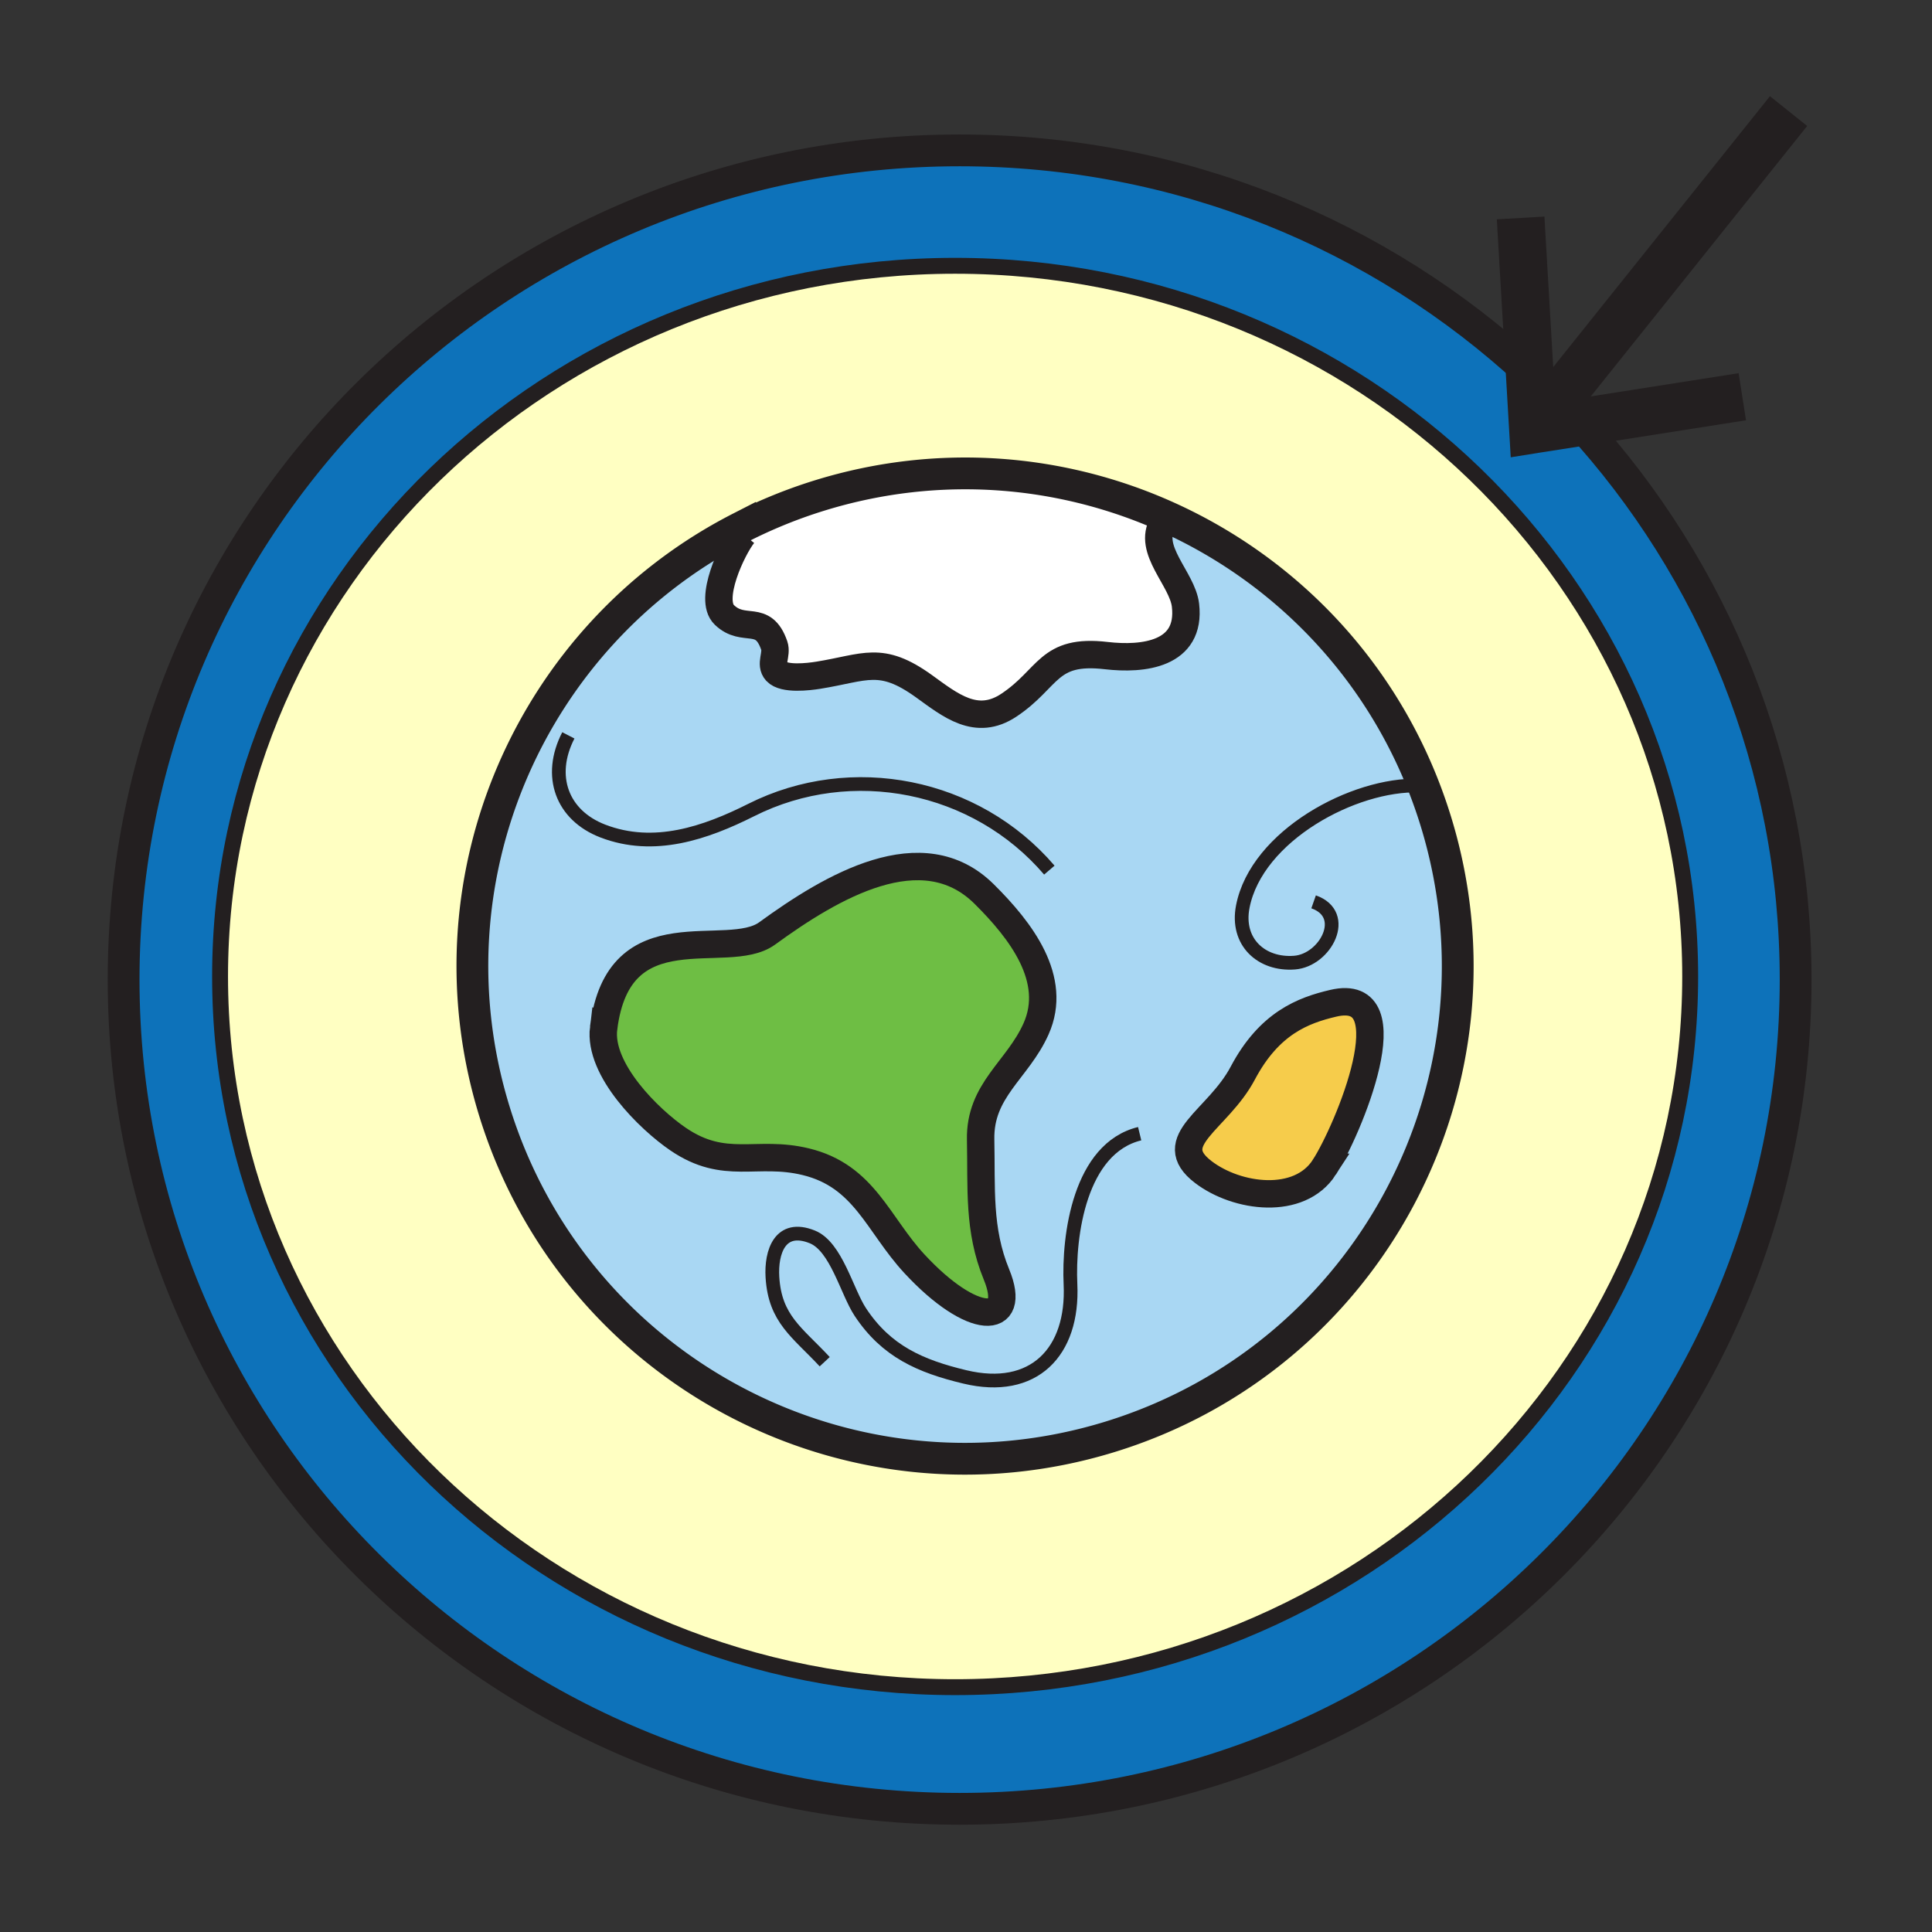
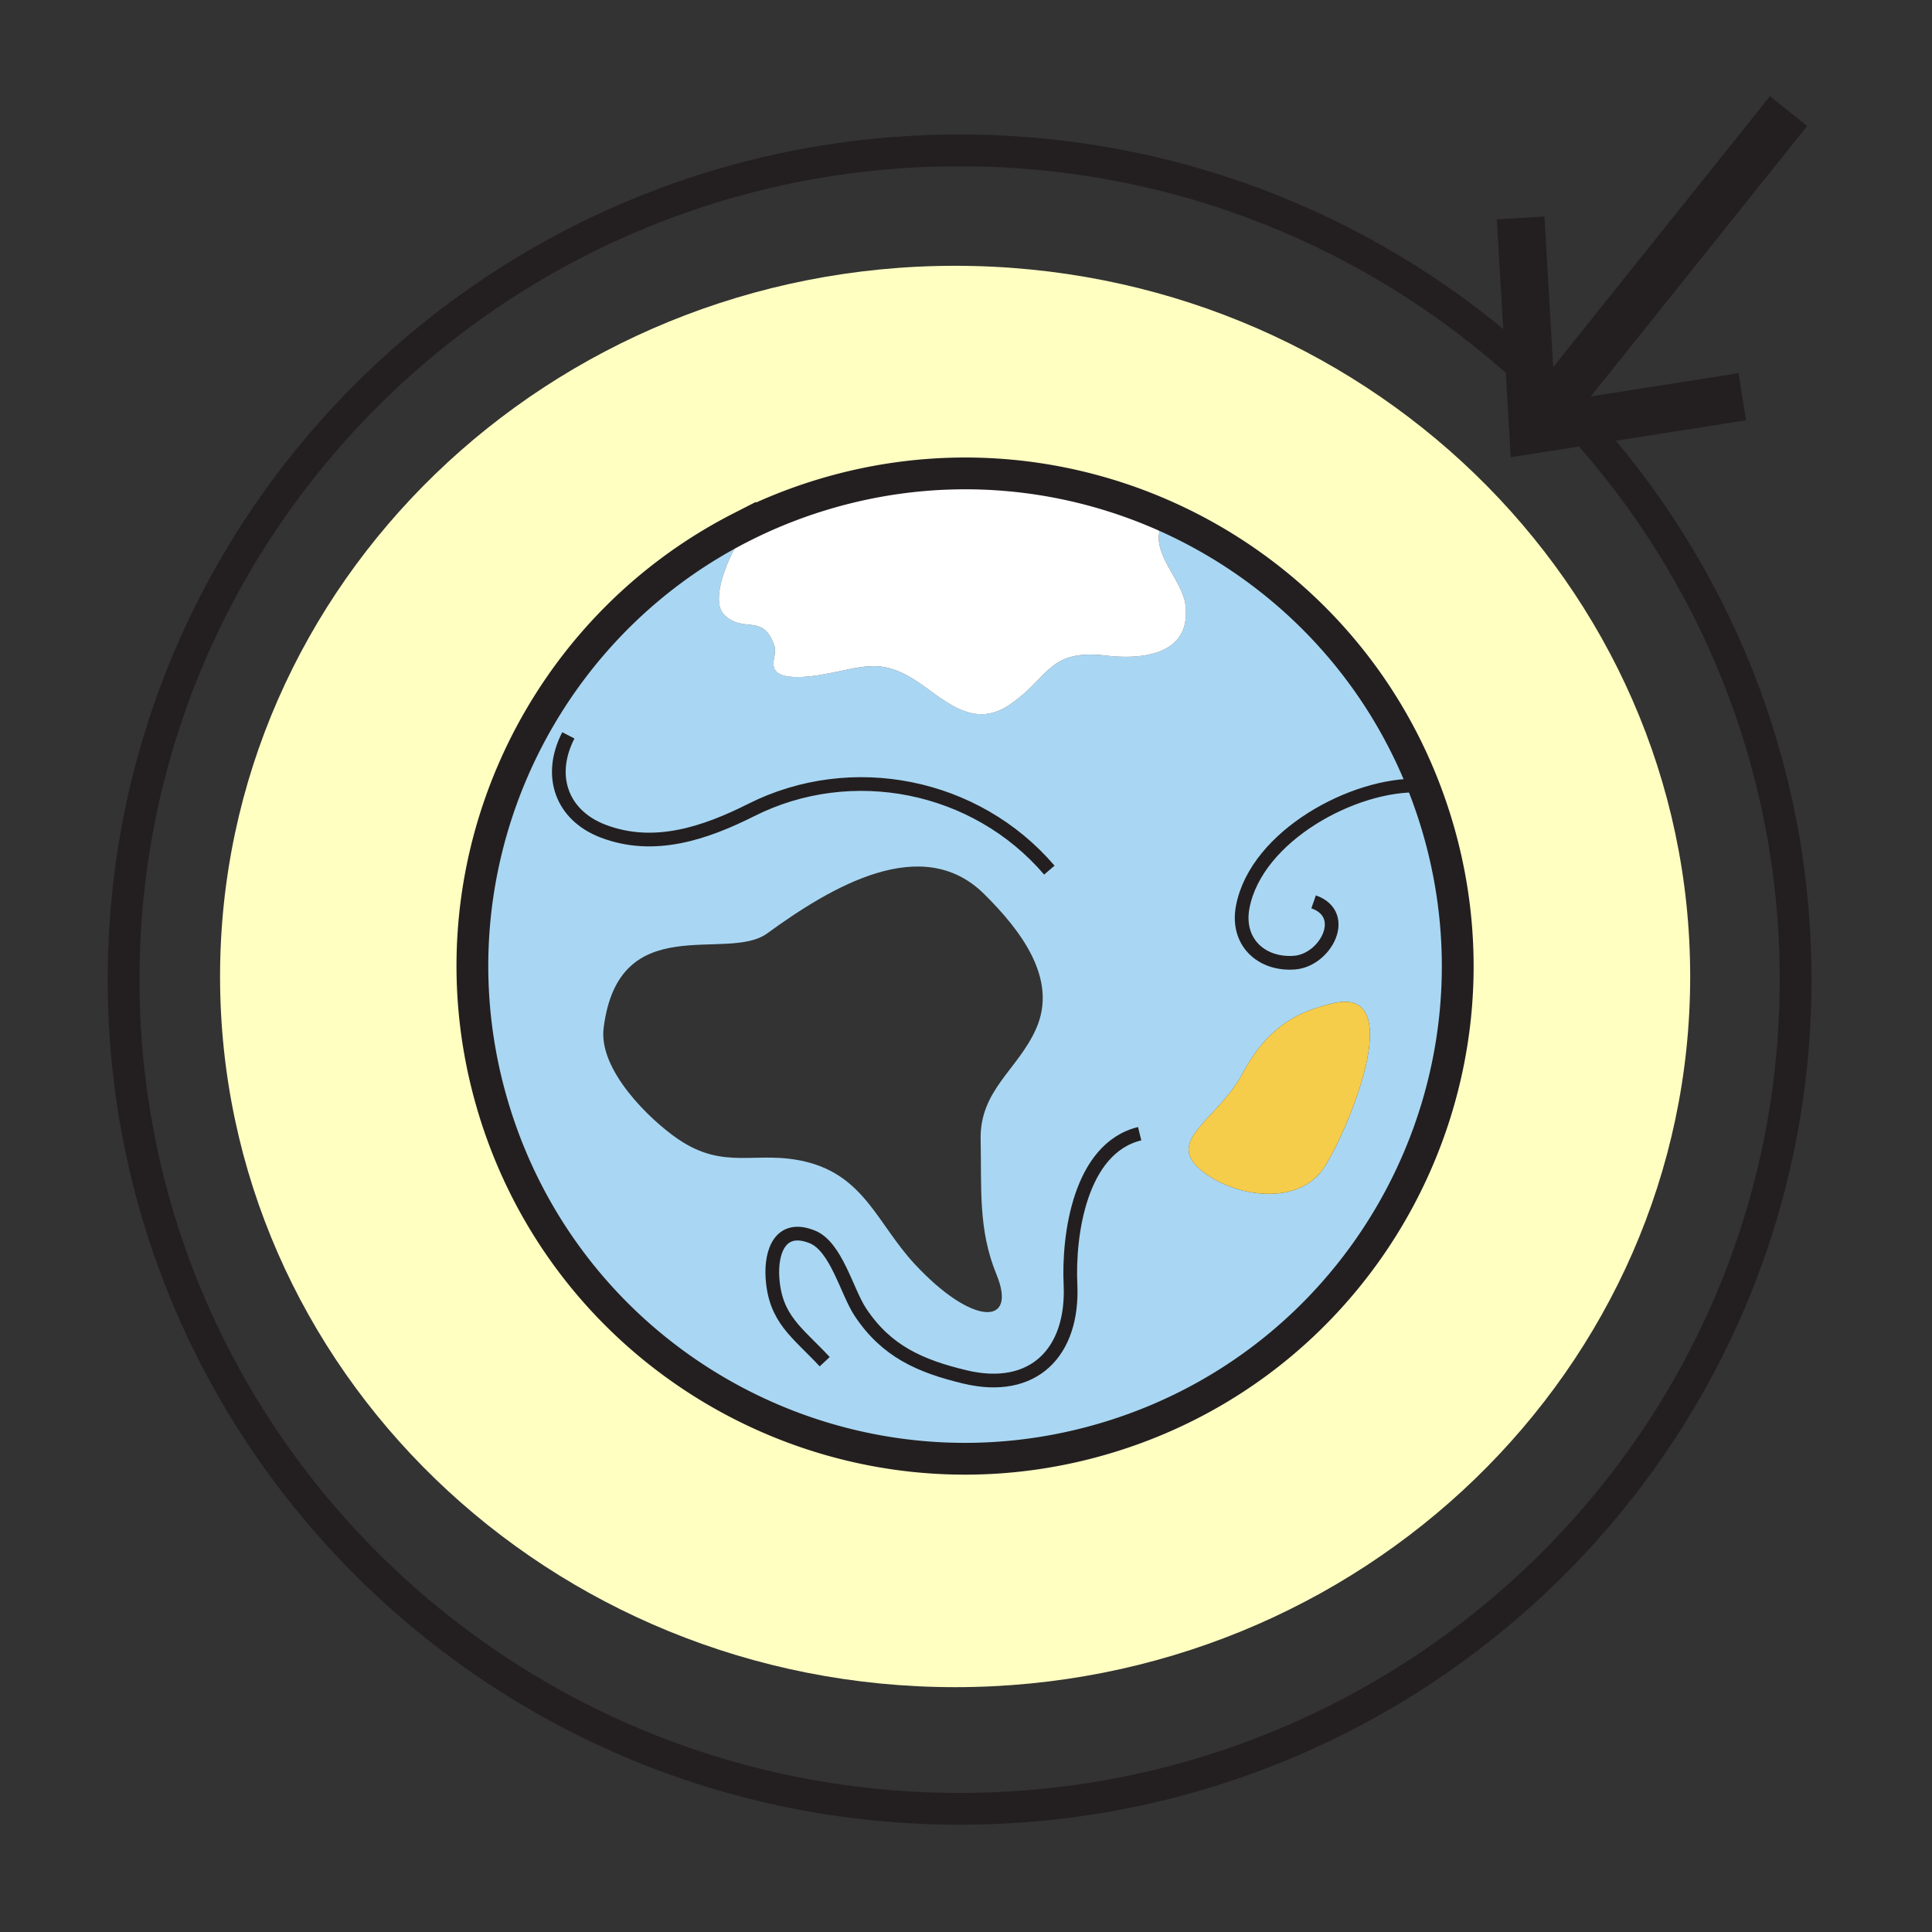
<svg xmlns="http://www.w3.org/2000/svg" width="850.89" height="850.89" viewBox="0 0 850.89 850.89" overflow="visible">
  <rect x="0" y="0" width="850.89" height="850.89" fill="#333333" stroke="none" />
-   <path d="M695.32 186.04c59.35 64.84 95.51 150.93 95.51 245.39 0 201.7-164.85 365.21-368.2 365.21-203.34 0-368.19-163.51-368.19-365.21 0-201.689 164.85-365.2 368.19-365.2 97.04 0 185.29 37.23 251.07 98.08l1.46 24.89 1.12-.18 19.04-2.98zm49.07 244.03c0-172.87-144.949-313.01-323.729-313.01-178.79 0-323.74 140.14-323.74 313.01 0 172.85 144.95 312.989 323.74 312.989C599.44 743.06 744.39 602.92 744.39 430.07z" fill="#0d72ba" />
  <path d="M420.66 117.06c178.78 0 323.729 140.14 323.729 313.01 0 172.85-144.949 312.989-323.729 312.989-178.79 0-323.74-140.14-323.74-312.989 0-172.87 144.95-313.01 323.74-313.01zm68.1 515.78c114.52-35.19 178.82-156.58 143.62-271.09-19.04-61.94-63.29-109.2-118.05-133.96-46.45-21.01-100.45-25.82-153.03-9.67-12.4 3.82-24.21 8.64-35.38 14.37-91.9 47.04-139.62 154.61-108.24 256.72 35.19 114.5 156.56 178.82 271.08 143.63z" fill="#ffffc2" />
  <path d="M632.38 361.75c35.2 114.51-29.1 235.9-143.62 271.09-114.52 35.19-235.89-29.13-271.08-143.63-31.38-102.11 16.34-209.68 108.24-256.72l1.49 2.89c-4.93 6.21-15.53 28.57-8.39 35.43 8.67 8.33 17-.86 21.97 13.48 1.36 3.9-2.03 8.2.9 11.44 3.32 3.64 14.22 2.35 18.57 1.64 20.67-3.34 27.43-8.86 46.46 4.84 11.6 8.36 23.08 17.9 37.4 8.37 17.899-11.89 17.04-24.87 42.93-21.84 16.06 1.87 37.4-.38 34.86-22.2-1.351-11.61-17.04-24.51-9.92-36.13l2.14-2.62c54.76 24.76 99.01 72.02 118.05 133.96zm-49.13 152.34c10.38-16.09 37.28-80.1 3.89-72.22-13.22 3.11-28.13 8.71-39.819 30.79-11.011 20.79-35.391 29.729-17.4 43.5 14.909 11.42 42.359 14.95 53.329-2.07zm-126.96-60.95c9.8-21.909-6.62-43.31-22.88-59.419-27.23-26.97-67.18-3.28-95.55 17.38-17.7 12.9-65.44-11.1-72.02 41.72-2.27 18.37 20.15 40.229 32.75 48.83 20.76 14.18 34.54 4.699 56.31 10 25.85 6.27 31.69 27.55 47.89 45 25.4 27.39 45.5 27.55 36.08 4.659-8.14-19.79-6.521-38.05-6.98-59.35-.46-21.91 16.31-30.68 24.4-48.82z" fill="#a9d7f3" />
  <path d="M587.14 441.87c33.391-7.88 6.49 56.13-3.89 72.22-10.97 17.021-38.42 13.49-53.33 2.07-17.99-13.771 6.39-22.71 17.4-43.5 11.69-22.08 26.6-27.68 39.82-30.79z" fill="#f6cc4b" />
  <path d="M522.11 266.54c2.54 21.82-18.801 24.07-34.86 22.2-25.89-3.03-25.03 9.95-42.93 21.84-14.32 9.53-25.8-.01-37.4-8.37-19.03-13.7-25.79-8.18-46.46-4.84-4.35.71-15.25 2-18.57-1.64-2.93-3.24.46-7.54-.9-11.44-4.97-14.34-13.3-5.15-21.97-13.48-7.14-6.86 3.46-29.22 8.39-35.43l-1.49-2.89a218.137 218.137 0 0 1 35.38-14.37c52.58-16.15 106.58-11.34 153.03 9.67l-2.14 2.62c-7.12 11.62 8.57 24.52 9.92 36.13z" fill="#fff" />
-   <path d="M433.41 393.72c16.26 16.11 32.68 37.51 22.88 59.419-8.09 18.141-24.86 26.91-24.4 48.82.46 21.3-1.159 39.56 6.98 59.35 9.42 22.891-10.68 22.73-36.08-4.659-16.2-17.45-22.04-38.73-47.89-45-21.77-5.301-35.55 4.18-56.31-10-12.6-8.601-35.02-30.46-32.75-48.83 6.58-52.82 54.32-28.82 72.02-41.72 28.37-20.66 68.32-44.35 95.55-17.38z" fill="#6ebe44" />
  <g fill="none" stroke="#231f20">
    <path d="M514.33 227.79c54.76 24.76 99.01 72.02 118.05 133.96 35.2 114.51-29.1 235.9-143.62 271.09-114.52 35.19-235.89-29.13-271.08-143.63-31.38-102.11 16.34-209.68 108.24-256.72a218.137 218.137 0 0 1 35.38-14.37c52.58-16.15 106.58-11.34 153.03 9.67z" stroke-width="14" />
-     <path d="M327.41 235.38c-4.93 6.21-15.53 28.57-8.39 35.43 8.67 8.33 17-.86 21.97 13.48 1.36 3.9-2.03 8.2.9 11.44 3.32 3.64 14.22 2.35 18.57 1.64 20.67-3.34 27.43-8.86 46.46 4.84 11.6 8.36 23.08 17.9 37.4 8.37 17.899-11.89 17.04-24.87 42.93-21.84 16.06 1.87 37.4-.38 34.86-22.2-1.351-11.61-17.04-24.51-9.92-36.13M265.84 452.82c-2.27 18.37 20.15 40.229 32.75 48.83 20.76 14.18 34.54 4.699 56.31 10 25.85 6.27 31.69 27.55 47.89 45 25.4 27.39 45.5 27.55 36.08 4.659-8.14-19.79-6.521-38.05-6.98-59.35-.46-21.91 16.311-30.68 24.4-48.82 9.8-21.909-6.62-43.31-22.88-59.419-27.23-26.97-67.18-3.28-95.55 17.38-17.7 12.9-65.44-11.1-72.02 41.72zM583.25 514.09c10.38-16.09 37.28-80.1 3.89-72.22-13.22 3.11-28.13 8.71-39.819 30.79-11.011 20.79-35.391 29.729-17.4 43.5 14.909 11.42 42.359 14.95 53.329-2.07z" stroke-width="12.075" />
    <path d="M363.22 599.72c-12.1-13-21.9-18.729-23.03-37.25-.66-10.989 3.31-23.42 17.52-17.739 10.61 4.229 15.24 24.149 21.22 33.159 11.43 17.271 26.35 23.811 45.99 28.521 30.34 7.29 47.93-10.95 46.54-40.771-1-21.439 4.05-59.909 30.47-66.34M462.15 383.22c-32.37-37.84-87.121-48.69-131.25-26.5-20.19 10.14-42.81 17.98-65.42 9.28-17.99-6.94-24.39-24.22-15.17-42.13M625.1 345.98c-28.83-.93-71.659 22.11-77.75 53.29-3.04 15.59 8.23 25.78 22.75 24.69 13.681-1.01 24.36-21.19 8.44-26.77" stroke-width="6.038" />
-     <path d="M420.66 117.06c178.78 0 323.729 140.14 323.729 313.01 0 172.85-144.949 312.989-323.729 312.989-178.79 0-323.74-140.14-323.74-312.989 0-172.87 144.95-313.01 323.74-313.01z" stroke-width="7" />
    <path stroke-width="21" d="M676.17 188.33l9.75-12.18 101.8-127.23" />
    <path stroke-width="21" d="M767.35 174.73l-72.03 11.31-19.04 2.98-1.12.18-1.46-24.89-3.99-68.32" />
    <path d="M695.32 186.04c59.35 64.84 95.51 150.93 95.51 245.39 0 201.7-164.85 365.21-368.2 365.21-203.34 0-368.19-163.51-368.19-365.21 0-201.689 164.85-365.2 368.19-365.2 97.04 0 185.29 37.23 251.07 98.08 4.17 3.85 8.24 7.79 12.22 11.84 3.2 3.24 6.34 6.54 9.4 9.89z" stroke-width="14" />
  </g>
-   <path fill="none" d="M.25.25h850.394v850.394H.25z" />
</svg>